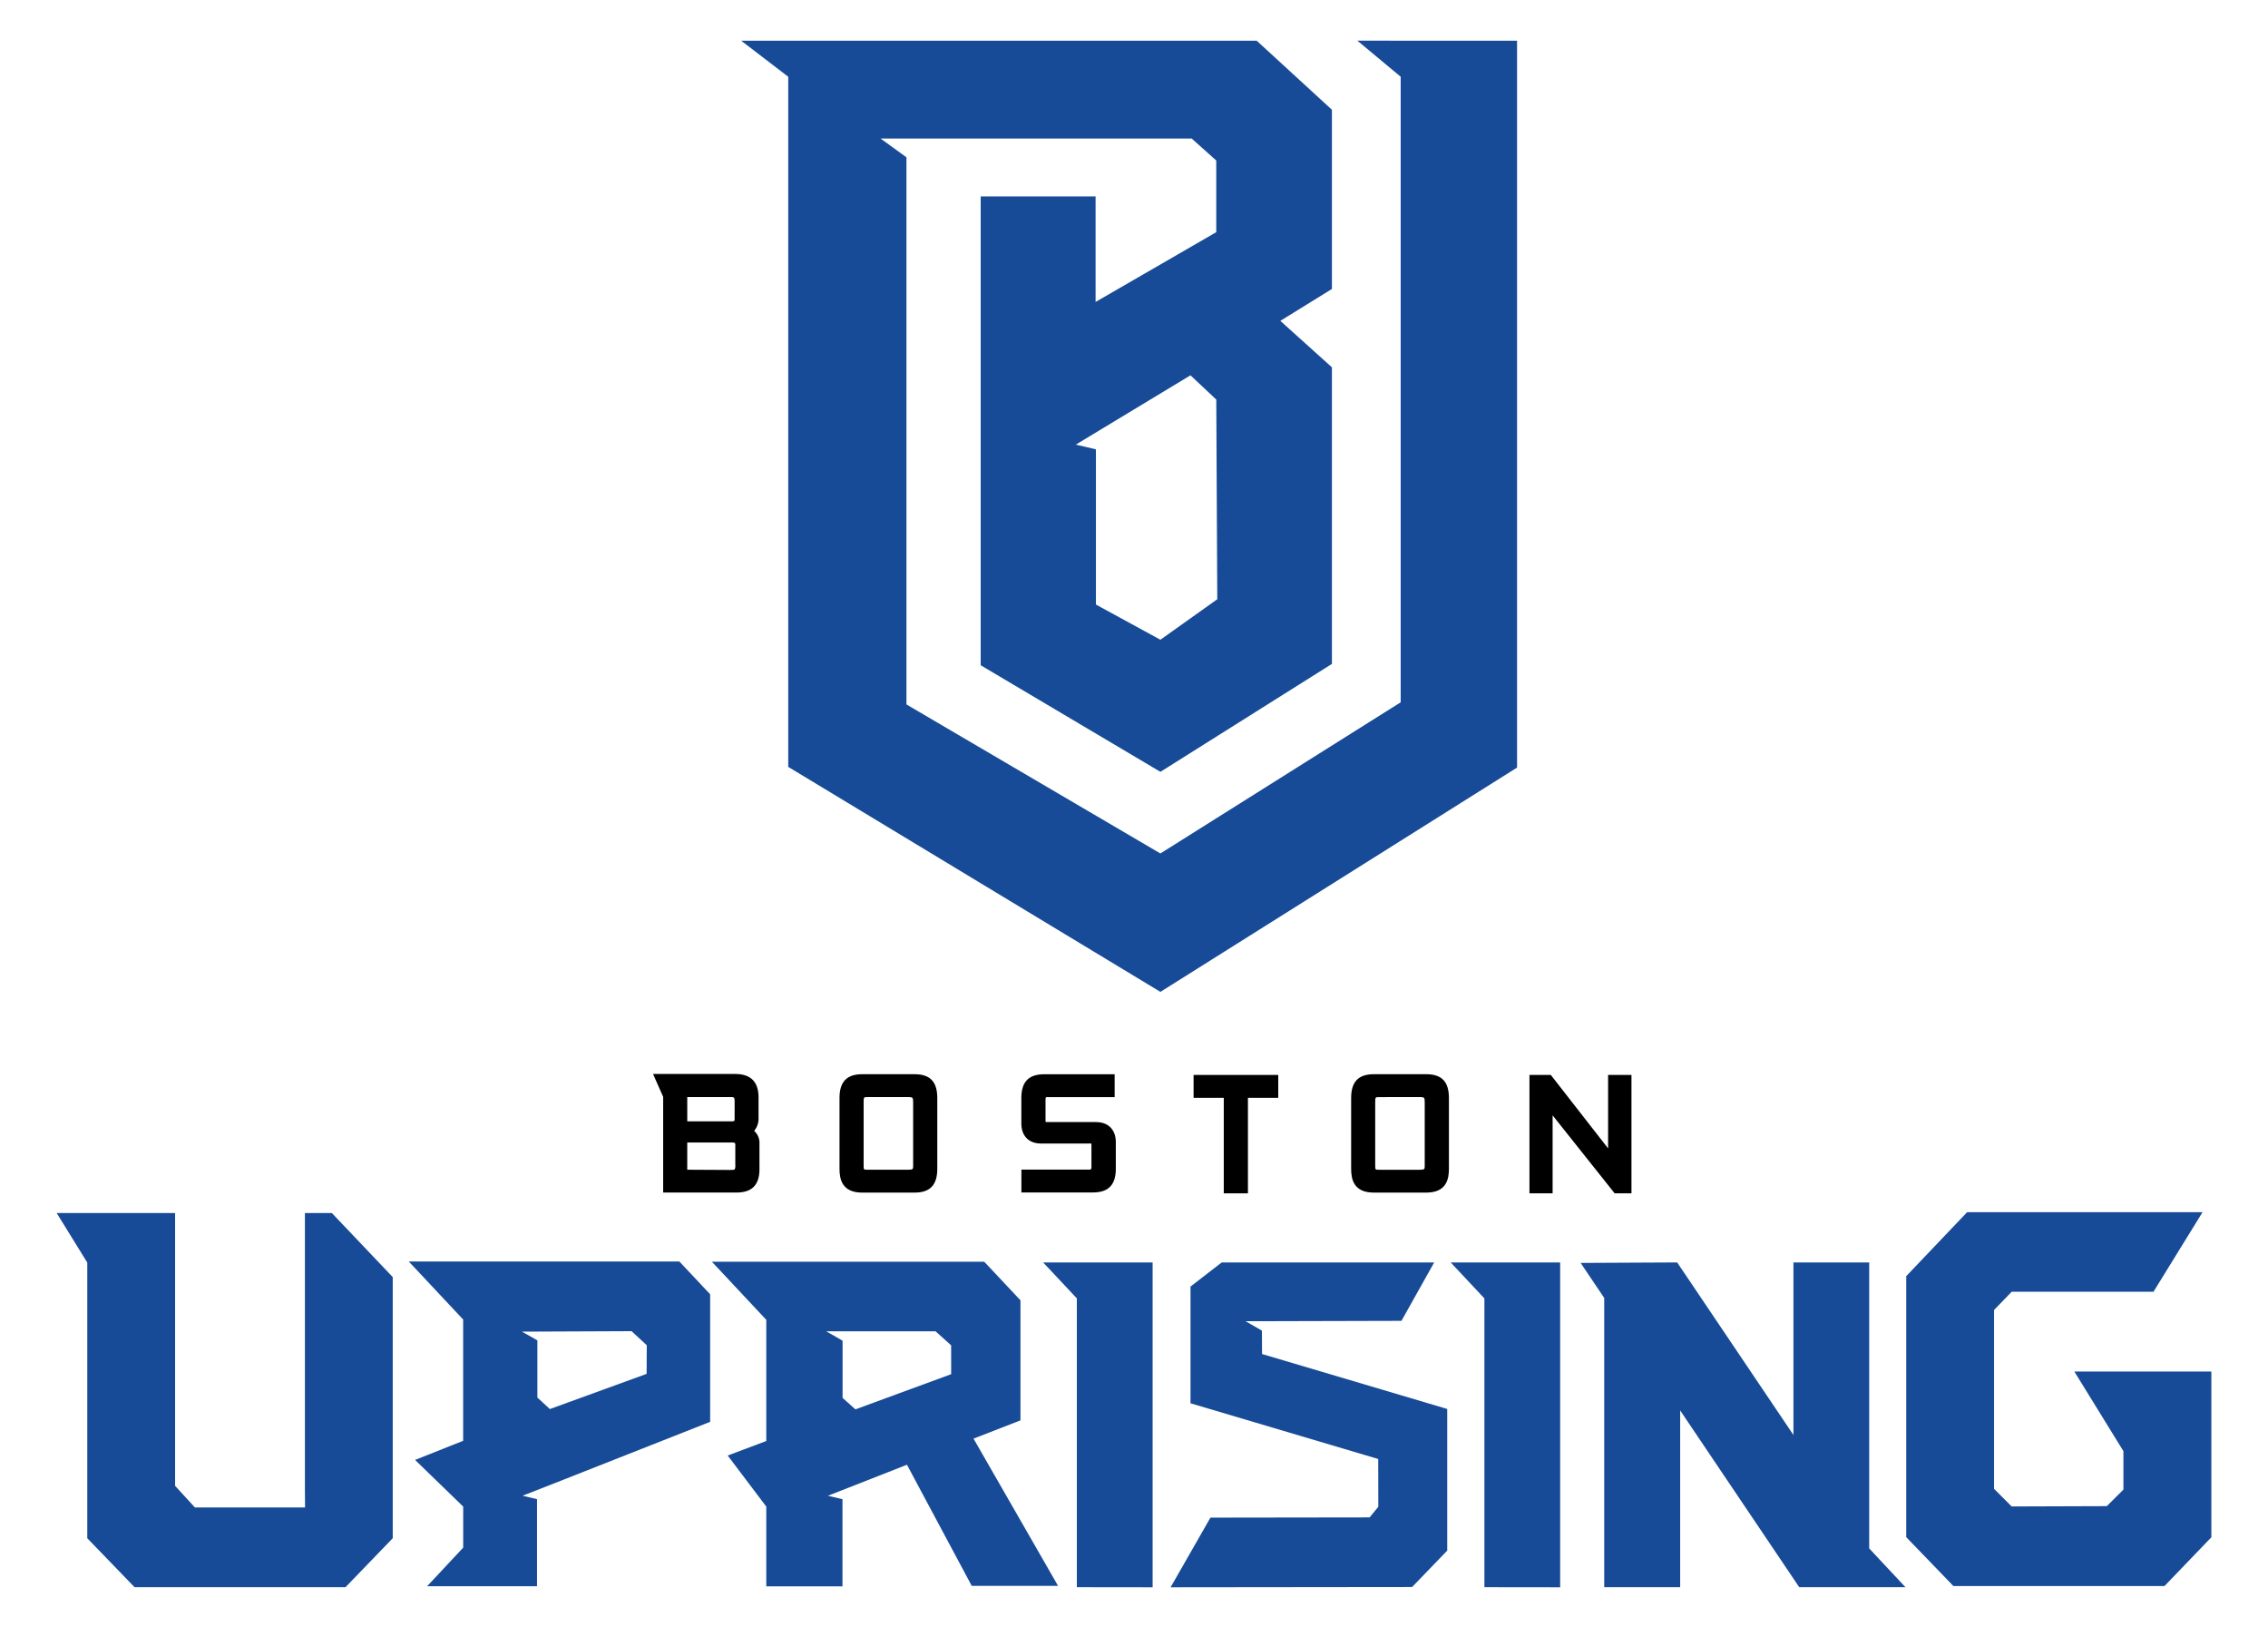
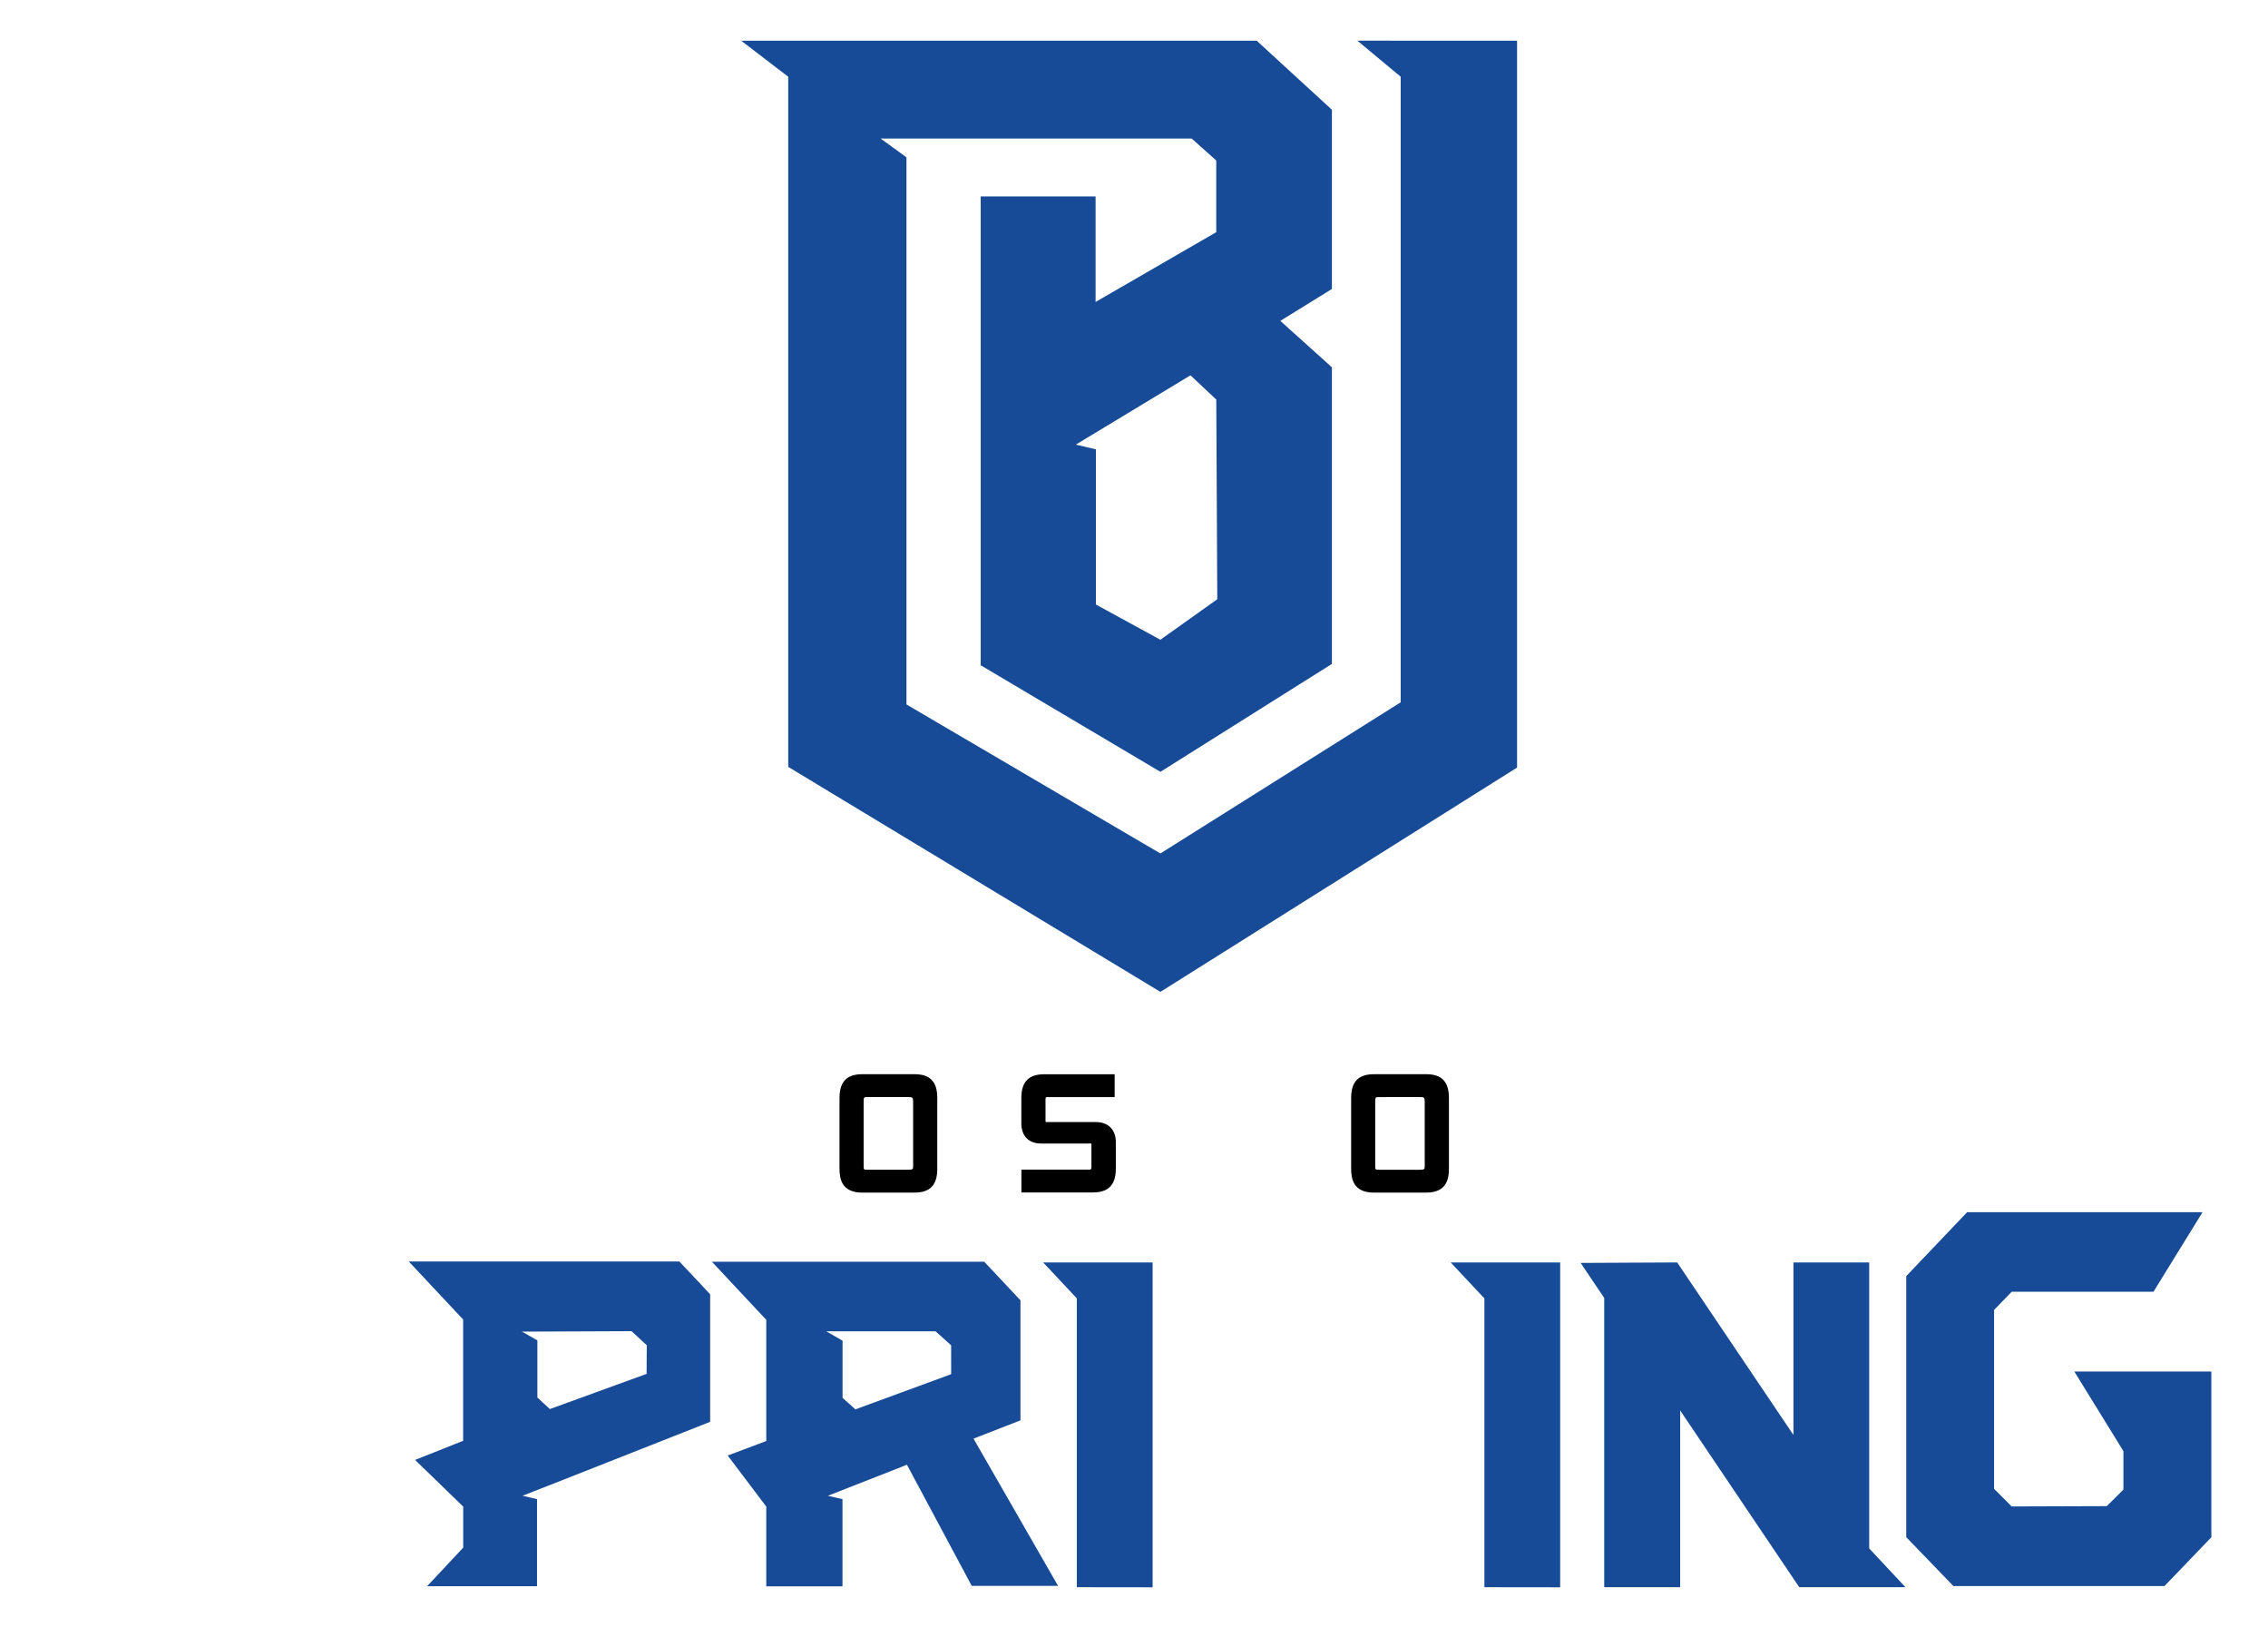
<svg xmlns="http://www.w3.org/2000/svg" width="79.375mm" height="56.928mm" version="1.1" viewBox="0 0 79.375 56.928">
  <g transform="translate(-35.152 -47.798)">
    <g stroke-width=".154">
-       <path class="cls-1" d="m61.545 87.367a0.669 0.669 0 0 0 0.154-0.462v-0.713c0-0.54-0.274-0.816-0.816-0.816h-2.876l0.354 0.799v3.349h2.567c0.54 0 0.803-0.266 0.803-0.816v-0.908a0.554 0.554 0 0 0-0.186-0.434zm-2.341-1.183h1.504c0.134 0 0.154 0 0.154 0.172v0.583a0.235 0.235 0 0 1-0.009 0.077 0.246 0.246 0 0 1-0.12 0.017h-1.528zm0 2.542v-0.953h1.527a0.346 0.346 0 0 1 0.143 0.017 0.215 0.215 0 0 1 0.012 0.102v0.668a0.328 0.328 0 0 1-0.02 0.154s-0.023 0.02-0.154 0.02z" />
      <path class="cls-1" d="m67.162 85.384h-1.836c-0.54 0-0.793 0.265-0.793 0.833v2.476c0 0.357 0.082 0.833 0.793 0.833h1.836c0.54 0 0.793-0.265 0.793-0.833v-2.476c0-0.569-0.251-0.833-0.793-0.833zm-0.052 0.977v2.225c0 0.115 0 0.14-0.172 0.14h-1.427c-0.129 0-0.134 0-0.134-0.14v-2.23c0-0.172 0.009-0.172 0.134-0.172h1.427c0.154 0 0.172 0.011 0.172 0.179z" />
      <path class="cls-1" d="m73.505 87.057h-1.754a0.266 0.266 0 0 1-0.008-0.082v-0.663a0.379 0.379 0 0 1 0.012-0.118 0.189 0.189 0 0 1 0.077-0.009h2.33v-0.799h-2.462c-0.548 0-0.803 0.265-0.803 0.833v0.882c0 0.443 0.259 0.708 0.691 0.708h1.673a0.425 0.425 0 0 1 0.08 0 0.223 0.223 0 0 1 0.009 0.077v0.702a0.326 0.326 0 0 1-0.014 0.12 0.22 0.22 0 0 1-0.103 0.014h-2.334v0.799h2.499c0.548 0 0.805-0.265 0.805-0.833v-0.923c0-0.44-0.262-0.706-0.697-0.706z" />
    </g>
-     <polygon class="cls-1" transform="matrix(.154 0 0 .154 37.136 49.221)" points="270.72 261.89 270.72 240.19 277.61 240.19 277.61 234.99 258.37 234.99 258.37 240.19 265.23 240.19 265.23 261.89" />
    <path class="cls-1" d="m85.068 85.384h-1.836c-0.54 0-0.793 0.265-0.793 0.833v2.476c0 0.357 0.082 0.833 0.793 0.833h1.836c0.711 0 0.793-0.476 0.793-0.833v-2.476c0-0.569-0.249-0.833-0.793-0.833zm-0.226 0.8c0.154 0 0.172 0.012 0.172 0.179v2.224c0 0.115 0 0.14-0.172 0.14h-1.427c-0.129 0-0.134 0-0.134-0.14v-2.23c0-0.172 0.011-0.172 0.134-0.172z" stroke-width=".154" />
-     <polygon class="cls-1" transform="matrix(.154 0 0 .154 37.136 49.221)" points="339.96 244.17 354.06 261.89 357.88 261.89 357.88 234.99 352.57 234.99 352.57 251.68 339.55 234.99 334.7 234.99 334.7 261.89 339.96 261.89" />
  </g>
  <g transform="translate(-35.152 -47.798)" fill="#174b97">
    <path class="cls-2" d="m107.75 95.788 1.717 2.785v1.345l-0.582 0.579-3.329 0.011-0.616-0.616v-6.259l0.616-0.637h4.963l1.717-2.784h-8.239l-2.131 2.238v9.132l1.651 1.711h7.387l1.641-1.707v-5.799z" stroke-width=".154" />
-     <polygon class="cls-2" transform="matrix(.154 0 0 .154 37.136 49.221)" points="6.95 340.25 17.7 351.38 65.63 351.38 76.37 340.25 76.37 280.92 62.54 266.37 56.41 266.37 56.41 329.1 56.44 333.26 31.41 333.26 26.91 328.35 26.91 266.37 0 266.37 6.95 277.62" />
    <polygon class="cls-2" transform="matrix(.154 0 0 .154 37.136 49.221)" points="231.84 285.76 231.84 351.38 249.06 351.4 249.06 277.59 224.18 277.59" />
    <polygon class="cls-2" transform="matrix(.154 0 0 .154 37.136 49.221)" points="324.46 285.76 324.46 351.38 341.68 351.4 341.68 277.59 316.8 277.59" />
    <path class="cls-2" d="m70.866 97.496v-4.201l-1.268-1.35h-9.532l1.904 2.033v4.24l-1.35 0.508 1.35 1.787v2.79h2.667v-3.049l-0.509-0.12 0.509-0.2 2.256-0.885 2.268 4.238h3.021l-2.959-5.152zm-2.425-1.616-3.352 1.231-0.449-0.402v-2.001l-0.572-0.329h3.826l0.546 0.491z" stroke-width=".154" />
-     <polygon class="cls-2" transform="matrix(.154 0 0 .154 37.136 49.221)" points="273.93 298.4 273.9 293.08 273.89 293.08 270.18 290.94 274.97 290.94 305.61 290.86 313.05 277.59 264.76 277.59 257.67 283.07 257.67 309.59 300.33 322.25 300.35 333.1 298.37 335.52 262.2 335.57 253.14 351.4 308.03 351.34 316.01 343.06 316.01 310.88" />
    <polygon class="cls-2" transform="matrix(.154 0 0 .154 37.136 49.221)" points="411.91 342.57 411.91 277.59 394.69 277.59 394.69 316.79 368.27 277.59 346.33 277.7 351.69 285.66 351.69 351.38 368.95 351.38 368.95 311.22 396.01 351.38 420.15 351.38" />
    <path class="cls-2" d="m58.927 91.936h-9.47l1.904 2.031v4.244l-1.682 0.669 1.684 1.633v1.436l-1.263 1.35h3.847v-3.046l-0.506-0.12 1.434-0.562 5.131-2.024v-4.463zm-1.145 3.933-3.386 1.231-0.437-0.402v-2.001l-0.542-0.308h0.542l3.296-0.014 0.532 0.491z" stroke-width=".154" />
    <path class="cls-2" d="m82.657 49.221 1.516 1.262v21.888l-8.41 5.289-8.887-5.214v-19.144l-0.906-0.657h10.888l0.86 0.769v2.508l-4.223 2.441v-3.693h-4.021v16.405l6.29 3.729 6.002-3.776v-10.378l-1.805-1.625 1.805-1.116v-6.271l-2.633-2.416h-18.042l1.648 1.262v24.147l13.025 7.872 12.482-7.848v-25.432zm-4.903 19.544-1.991 1.417-2.256-1.231v-5.431l-0.693-0.163h-0.014l4.016-2.427 0.903 0.849z" stroke-width=".154" />
  </g>
</svg>